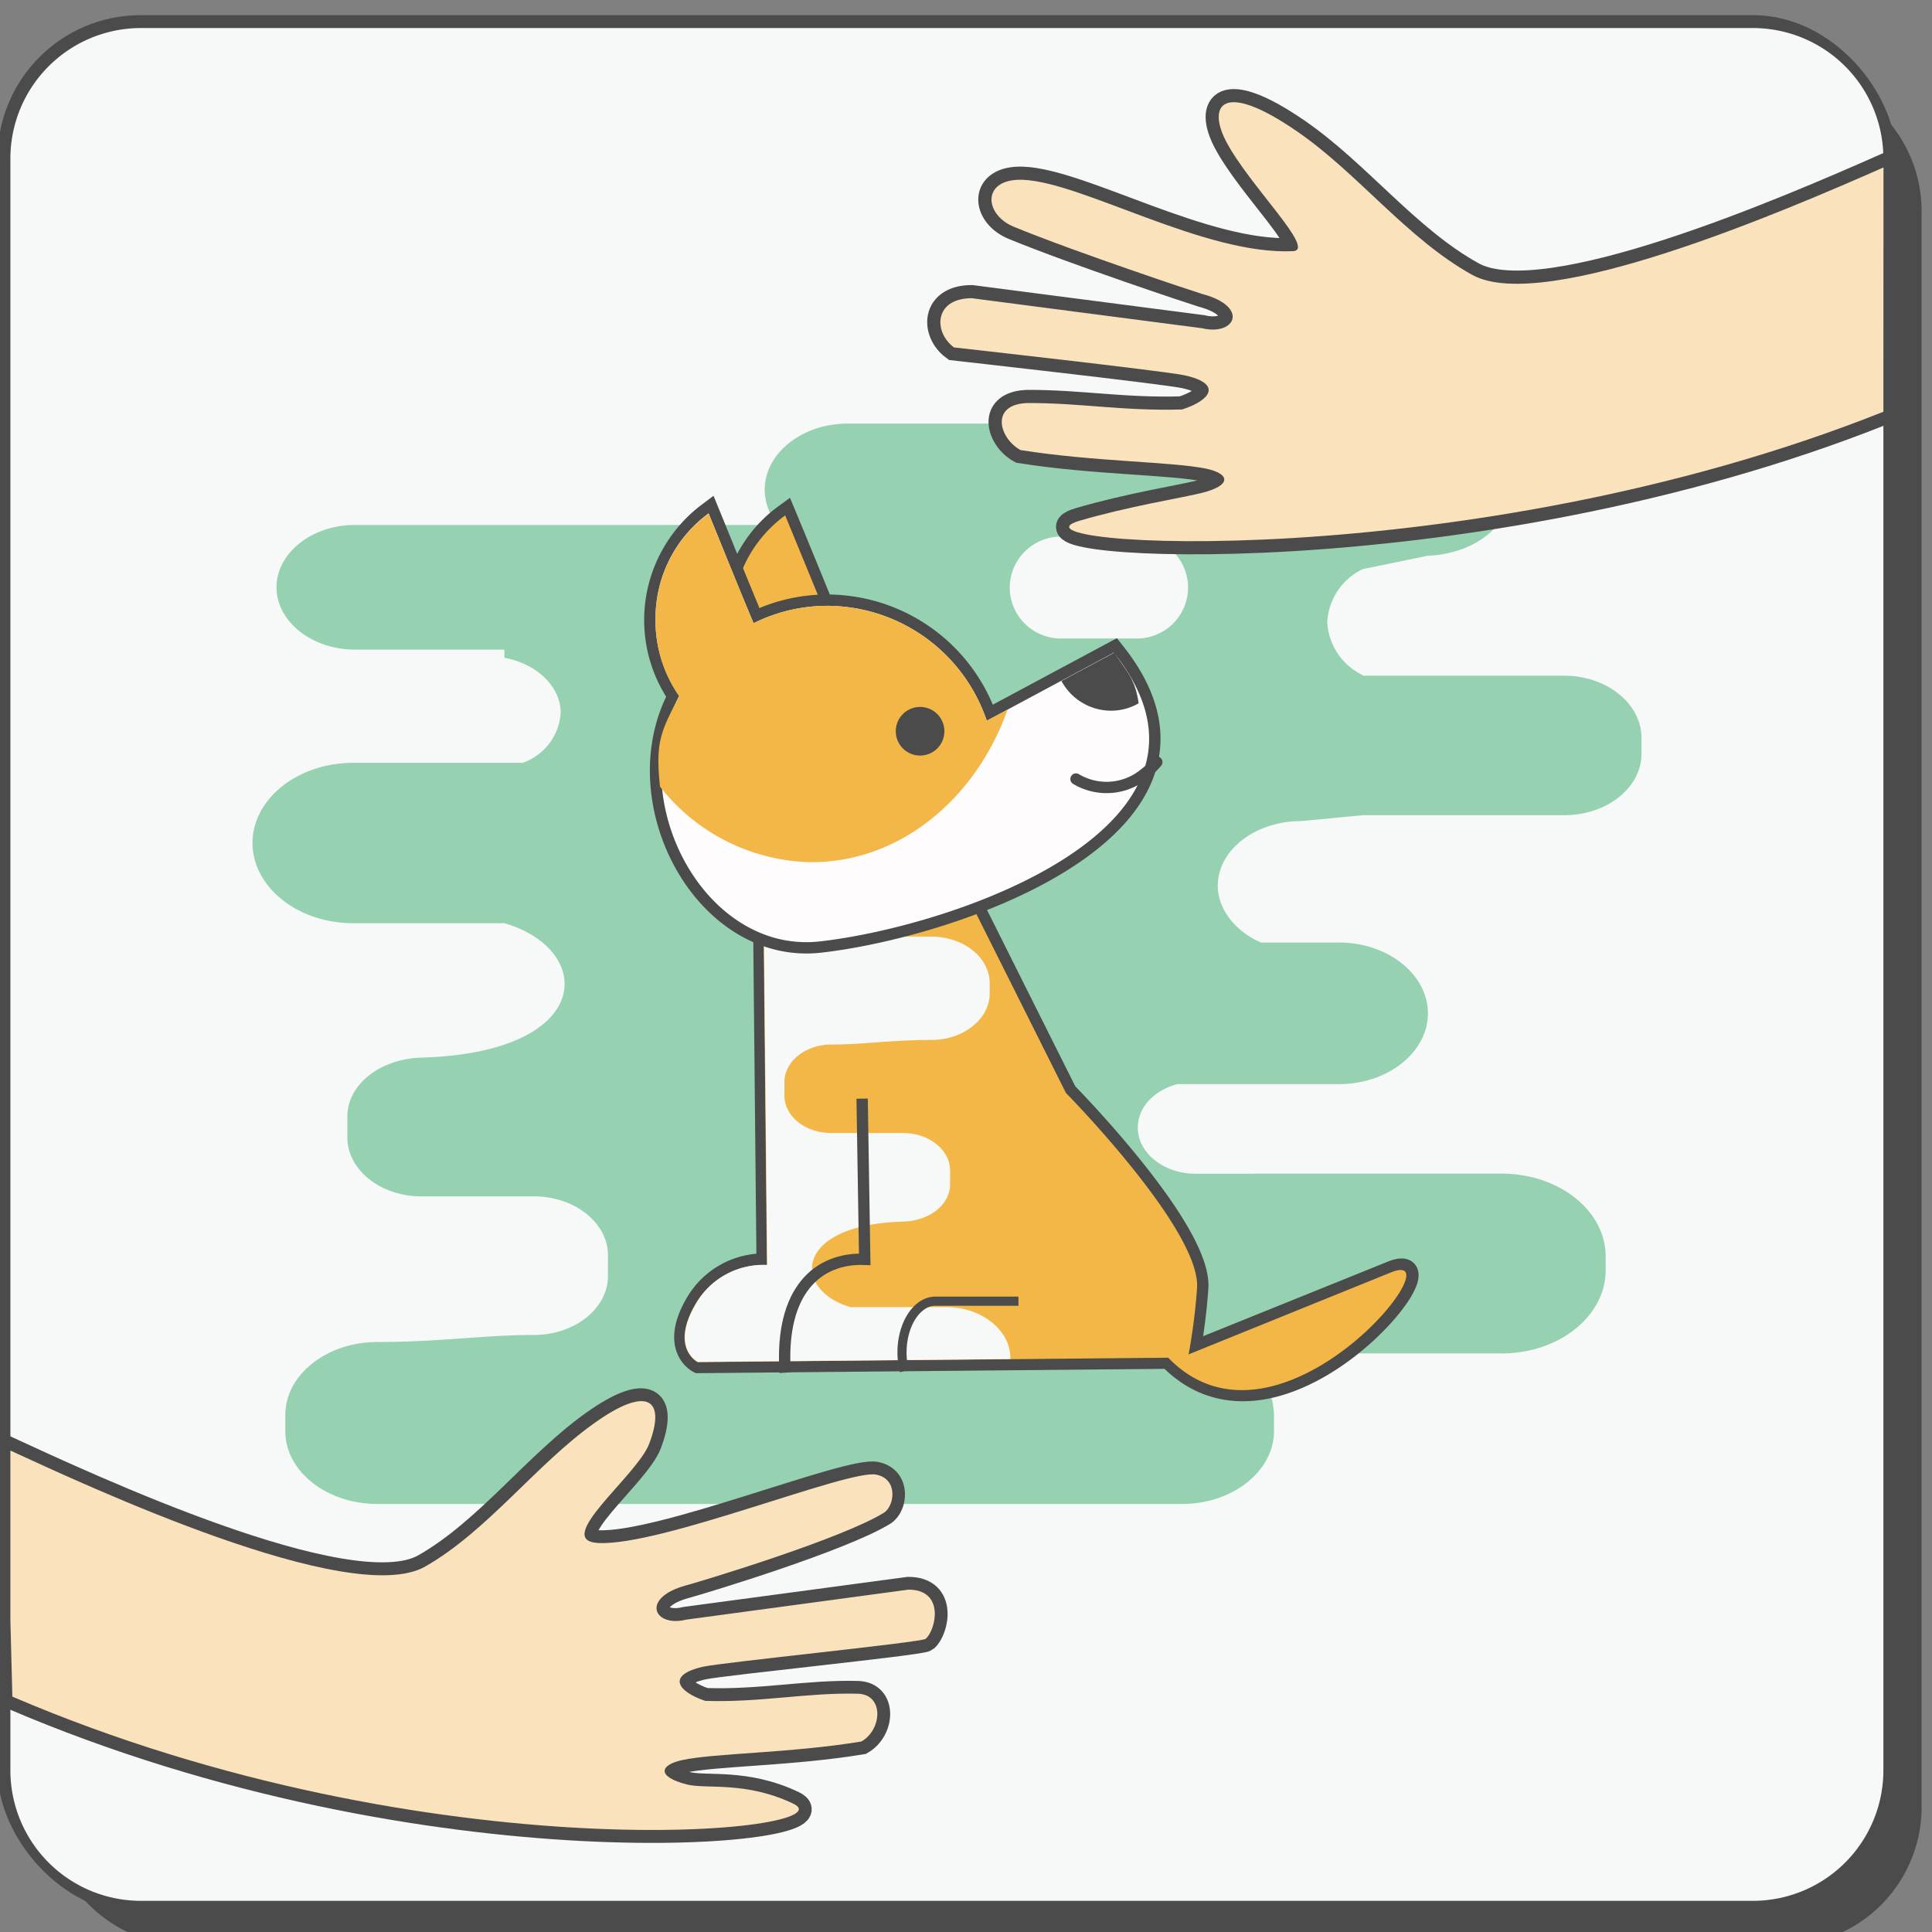
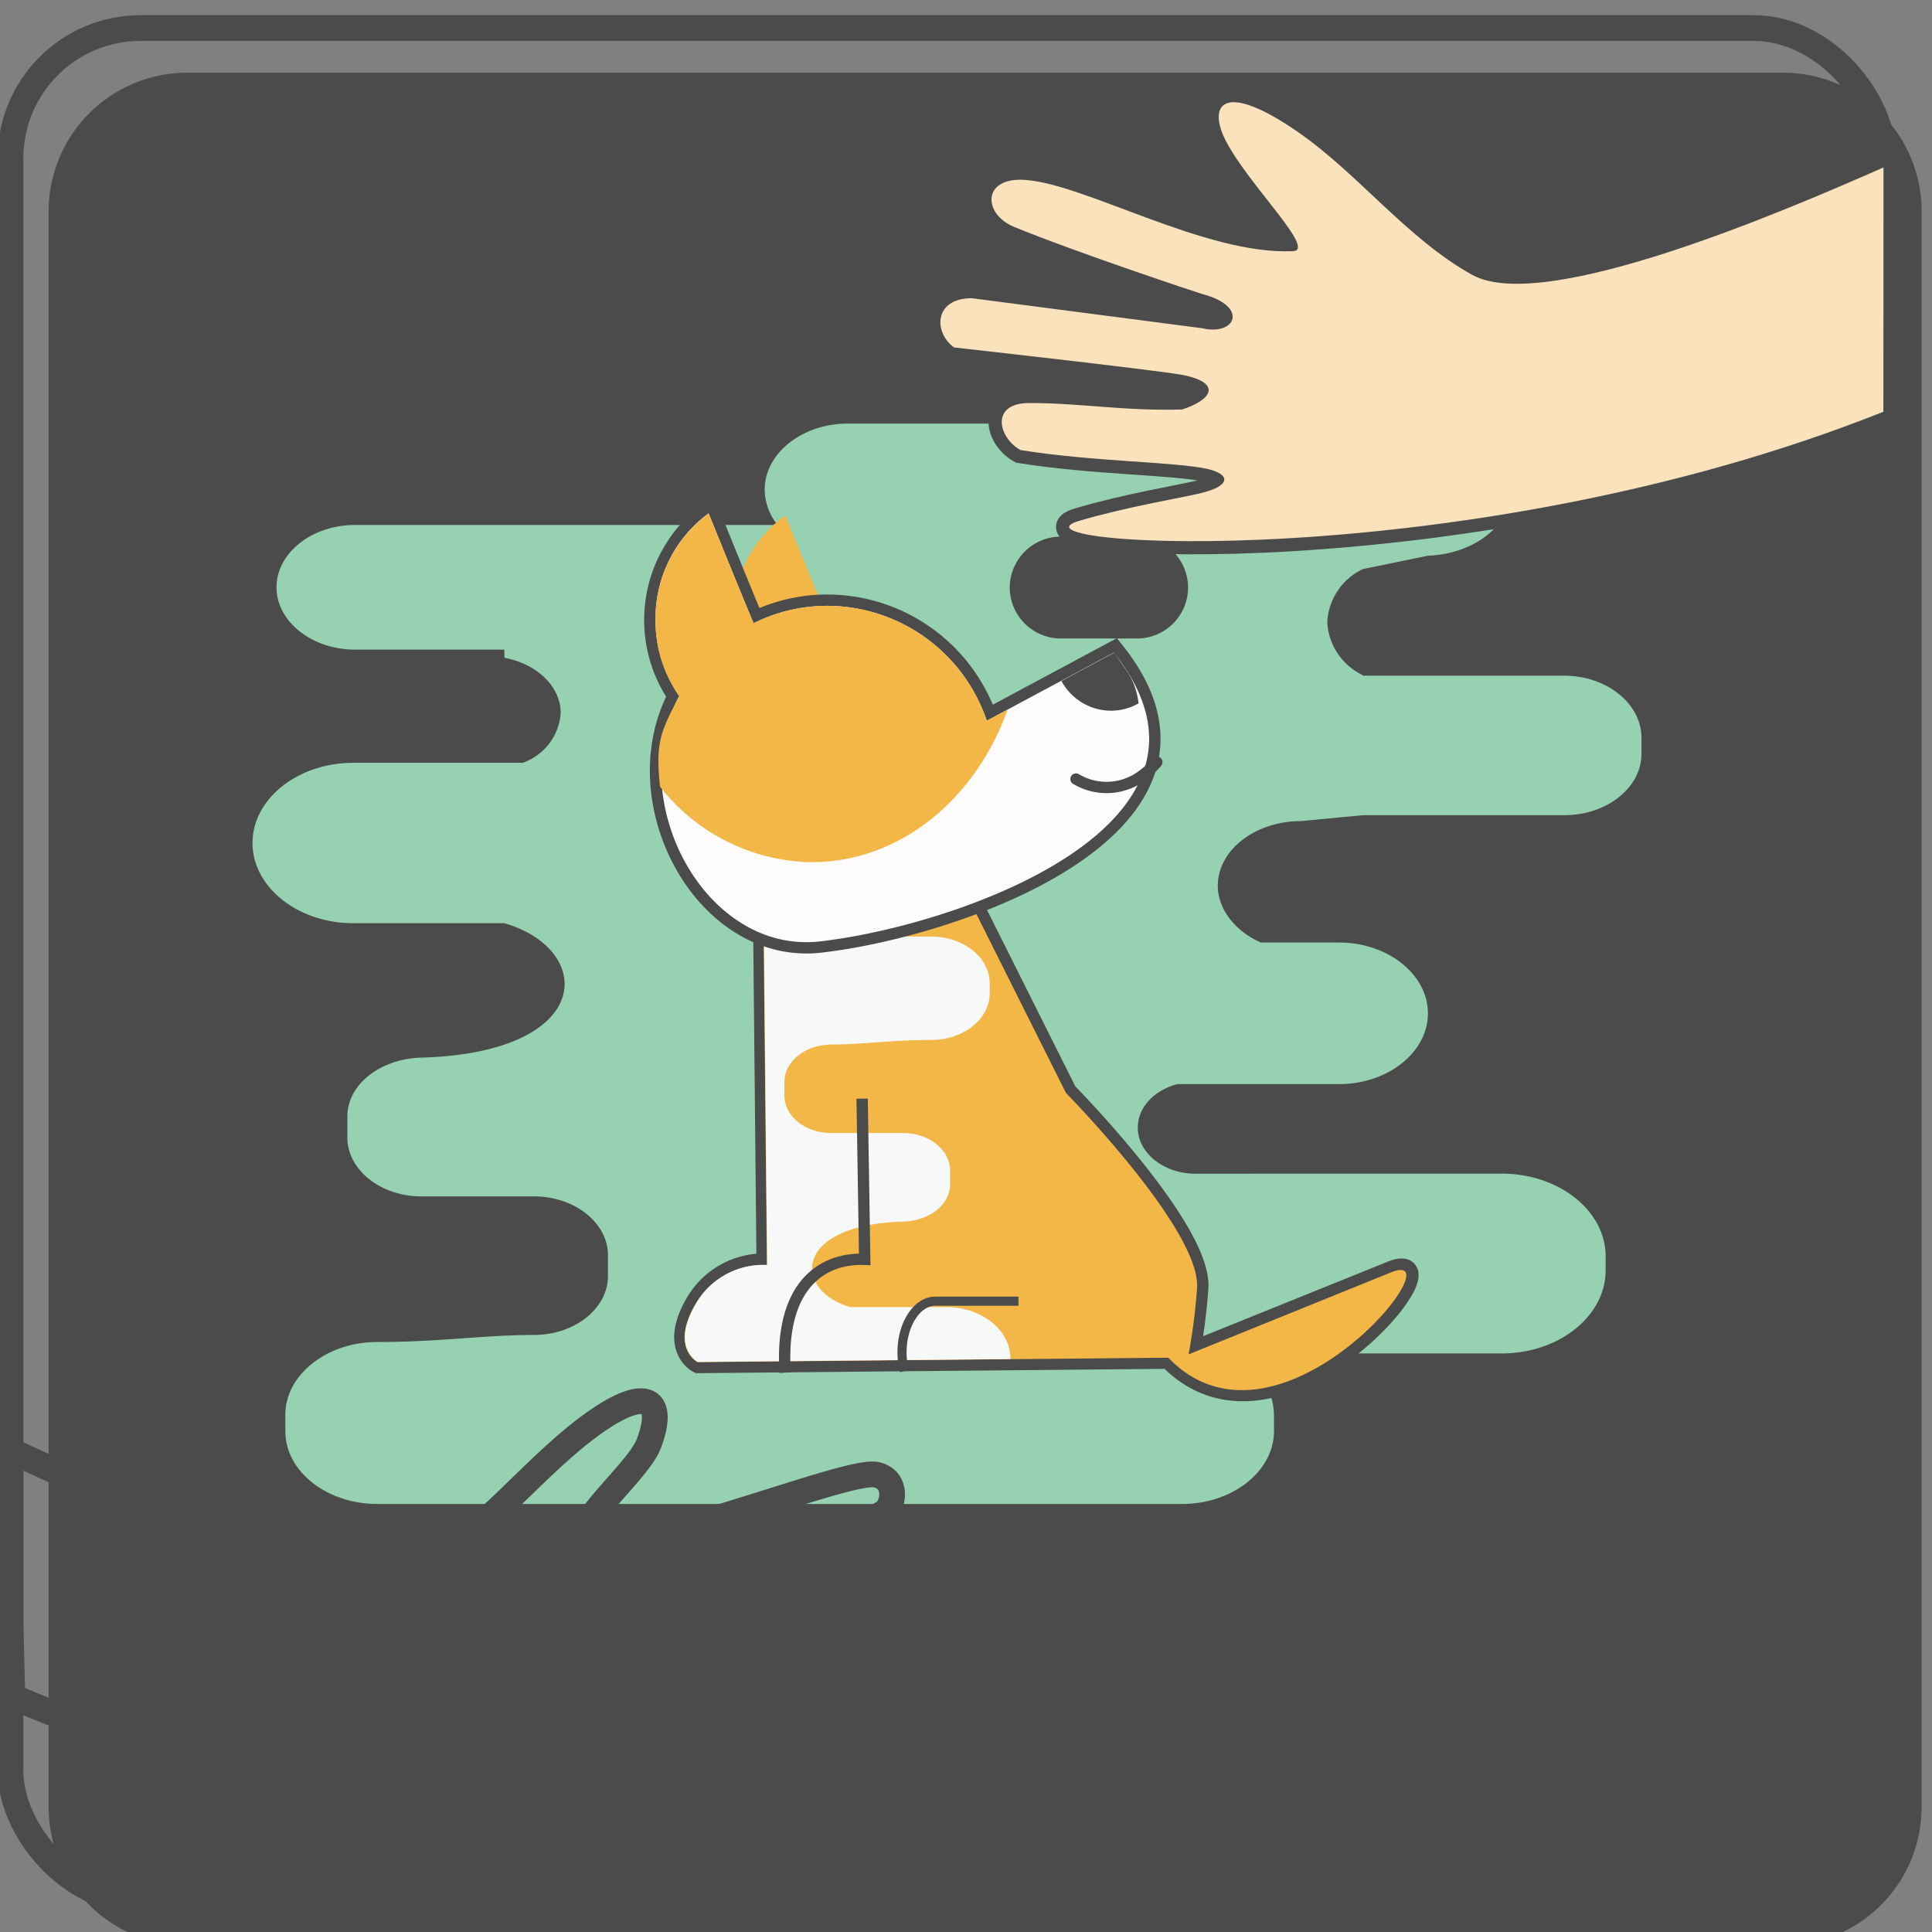
<svg xmlns="http://www.w3.org/2000/svg" id="Layer_1" data-name="Layer 1" viewBox="0 0 186 186">
  <rect x="0" y="0" width="186" height="186" fill="#808080" stroke="none" />
  <defs>
    <style>.cls-1{fill:#4b4b4b;}.cls-1,.cls-13,.cls-3,.cls-4,.cls-6,.cls-9{fill-rule:evenodd;}.cls-10,.cls-11,.cls-12,.cls-14,.cls-2,.cls-5,.cls-7,.cls-8{fill:none;stroke:#4b4b4b;stroke-miterlimit:22.93;}.cls-2{stroke-width:2.48px;}.cls-3{fill:#f7f8f8;}.cls-4{fill:#96d2b1;}.cls-5{stroke-width:2.18px;}.cls-6{fill:#f3b747;}.cls-7{stroke-width:1.09px;}.cls-8{stroke-width:2.18px;}.cls-9{fill:#fffcfd;}.cls-10{stroke-linecap:round;stroke-width:1.09px;}.cls-11{stroke-width:0.88px;}.cls-12{stroke-width:2.48px;}.cls-13{fill:#fae2bc;}.cls-14{stroke-width:2.53px;}</style>
  </defs>
  <title>01-tilky vlasnyk</title>
  <path class="cls-1" d="M18,7H171.7A13.34,13.34,0,0,1,185,20.28V174a13.33,13.33,0,0,1-13.3,13.3H18A13.34,13.34,0,0,1,4.68,174V20.28A13.35,13.35,0,0,1,18,7" />
  <rect class="cls-2" x="1.01" y="2.7" width="180.32" height="180.32" rx="12.53" ry="12.53" />
-   <path class="cls-3" d="M13.53,2.7H168.79a12.57,12.57,0,0,1,12.53,12.53V170.49A12.57,12.57,0,0,1,168.79,183H13.53A12.57,12.57,0,0,1,1,170.49V15.23A12.57,12.57,0,0,1,13.53,2.7" />
  <path class="cls-4" d="M97.21,56.57h0a4.93,4.93,0,0,1,4.91-4.91h7.36a4.92,4.92,0,0,1,4.9,4.91h0a4.92,4.92,0,0,1-4.9,4.9h-7.36a4.92,4.92,0,0,1-4.91-4.9m53.37,8.48H131.2V65a6,6,0,0,1-3.42-5.11h0a6,6,0,0,1,3.42-5.1l6.27-1.29c4.38-.16,8-2.87,8-6.36h0c0-3.5-3.59-6.36-8-6.36H81.62c-4.39,0-8,2.86-8,6.36h0a5.4,5.4,0,0,0,1.25,3.4H34.17c-4.15,0-7.55,2.71-7.55,6s3.4,6,7.55,6H48.56v.79c3.09.56,5.42,2.74,5.42,5.31h0a5.47,5.47,0,0,1-3.66,4.8H34c-5.33,0-9.69,3.47-9.69,7.72h0c0,4.24,4.36,7.72,9.69,7.72H48.56c8.75,2.55,8.73,12.46-8,12.94-3.91.11-7.12,2.55-7.12,5.68v2c0,3.12,3.2,5.68,7.12,5.68H51.41c3.92,0,7.12,2.55,7.12,5.67v2c0,3.12-3.2,5.67-7.12,5.67-4.84,0-9,.68-15.1.68-4.86,0-8.84,3.17-8.84,7v1.59c0,3.87,4,7,8.84,7h77.51c4.86,0,8.83-3.17,8.83-7v-1.59a6.21,6.21,0,0,0-2-4.44v-1.46h23.93c5.49,0,10-3.58,10-8v-1.36c0-4.37-4.49-7.95-10-7.95H120.66V113H115.1c-3.06,0-5.56-2-5.56-4.43,0-2,1.6-3.61,3.81-4.2h15.57c4.7,0,8.55-3.07,8.55-6.81s-3.85-6.82-8.55-6.82H121.4c-2.47-1.06-4.16-3.22-4.16-5.46,0-3.48,3.65-6.23,8-6.23l6-.57h19.38c4.07,0,7.41-2.65,7.41-5.9V71C158,67.7,154.65,65.05,150.58,65.05Z" />
  <path class="cls-5" d="M91,82l11.62,23.22s13.08,13.27,12.62,18.82a56.45,56.45,0,0,1-.81,6.34L134,122.48c6.68-2.7-10.78,19.24-21.44,8.21l-45.31.42s-2.67-1.33-.22-5.56a7.5,7.5,0,0,1,6.89-3.78l-.39-39.35Z" />
  <path class="cls-6" d="M91,82l11.62,23.22s13.08,13.28,12.62,18.83a56.45,56.45,0,0,1-.81,6.34l19.48-7.89c6.68-2.7-10.78,19.24-21.44,8.21l-45.31.43s-2.67-1.34-.22-5.56a7.5,7.5,0,0,1,6.89-3.78l-.39-39.35Z" />
  <path class="cls-3" d="M97.27,130.84l-30.08.28s-2.67-1.34-.22-5.56a7.5,7.5,0,0,1,6.89-3.78l-.31-31.61H89.66c3.09,0,5.62,2,5.62,4.48v1c0,2.46-2.53,4.47-5.62,4.47-3.87,0-6.53.44-9.61.44-2.49,0-4.53,1.62-4.53,3.61v1.3c0,2,2,3.61,4.53,3.61h6.89c2.49,0,4.53,1.62,4.53,3.61V114c0,2-2,3.53-4.53,3.61-10.63.3-10.64,6.6-5.07,8.23h9.24c3.39,0,6.16,2.21,6.16,4.91h0v.09" />
  <path class="cls-7" d="M83,105.77l.25,15.47c-4.41-.17-8.2,2.88-7.66,10.91" />
-   <path class="cls-8" d="M71,56.16a12.31,12.31,0,0,1,4.58-6.54c1.08,2.59,2.32,5.63,3.58,8.71A16.14,16.14,0,0,0,72.54,60Z" />
  <path class="cls-6" d="M71,56.16a12.38,12.38,0,0,1,4.59-6.54c1.07,2.59,2.32,5.63,3.58,8.71A16.06,16.06,0,0,0,72.55,60Z" />
  <path class="cls-8" d="M80,58.33A16.22,16.22,0,0,1,95,69.39l12.24-6.56c13.1,16.45-15,26.29-28.28,27.8C67.91,91.89,60,77.15,65.39,67a12.82,12.82,0,0,1,2.83-17.55C69.5,52.58,71,56.31,72.54,60A15.88,15.88,0,0,1,80,58.33Z" />
  <path class="cls-9" d="M80,58.33a16.25,16.25,0,0,1,15,11.06l12.23-6.56c13.11,16.45-15,26.29-28.28,27.8C67.91,91.89,60,77.15,65.39,67a12.72,12.72,0,0,1-2.28-7.58,12.52,12.52,0,0,1,5.11-10C69.51,52.58,71,56.31,72.55,60A15.84,15.84,0,0,1,80,58.33" />
  <path class="cls-6" d="M80,58.33a16.25,16.25,0,0,1,15,11.06l2-1.07C93.89,77.07,86.41,83.17,77.81,83a18.93,18.93,0,0,1-14.27-7.27c-.45-4.25.06-5.3,1.85-8.7a12.72,12.72,0,0,1-2.28-7.58,12.52,12.52,0,0,1,5.11-10C69.51,52.58,71,56.31,72.55,60A15.84,15.84,0,0,1,80,58.33" />
-   <path class="cls-1" d="M88.62,68.06a2.34,2.34,0,1,1-2.38,2.29,2.34,2.34,0,0,1,2.38-2.29" />
  <path class="cls-10" d="M103.59,75a5.73,5.73,0,0,0,6.59-.5,7.08,7.08,0,0,0,1.19-1.13" />
  <path class="cls-1" d="M102.19,65.56l5.09-2.73c1.17,1.83,2,2.47,2.34,4.88a5.3,5.3,0,0,1-2.77.71,5.44,5.44,0,0,1-4.66-2.86" />
  <path class="cls-11" d="M87.07,132a7,7,0,0,1-.23-1.8h0c0-2.71,1.44-4.93,3.21-4.93h8" />
  <path class="cls-12" d="M1.19,163.34c40.45,17.34,81,13,75.15,10.3-4.62-2.19-8.34-1.35-10.25-1.84-2.9-.75-2.59-1.88-.43-2.34,3.19-.69,10.4-.66,17.27-1.79,2-1.15,2.19-4.53-.34-4.6-4.82-.13-9.33.86-14.69.68-2.69-.89-3.77-2.5-.21-3.29,1.85-.41,21-2.33,21.41-2.68,1-.85,1.88-4.73-1.64-4.73L66,155.93c-3.09.77-4.43-2.09,0-3.29,1.76-.48,15-4.5,19.06-7,1.05-.65,1.39-3.23-.73-3.67-2.65-.55-20.69,6.88-26.77,6.59-4.5-.22,3.71-6.48,4.89-9.54,1.64-4.3-.13-5.68-5.3-2-5.61,4-10.23,10.35-16.26,13.79C33.74,154.89,8.29,143,1,139.65V156Z" />
-   <path class="cls-13" d="M1.19,163.34c40.45,17.33,81,13,75.15,10.29-4.61-2.19-8.34-1.35-10.24-1.84-2.9-.75-2.59-1.87-.43-2.34,3.18-.68,10.39-.66,17.26-1.79,2-1.14,2.2-4.53-.34-4.6-4.82-.13-9.33.86-14.69.69-2.68-.89-3.76-2.5-.2-3.29,1.85-.42,21-2.34,21.41-2.68,1-.85,1.88-4.74-1.65-4.74l-21.41,2.89c-3.1.77-4.43-2.09,0-3.3,1.76-.48,15-4.49,19.06-7,1-.65,1.39-3.22-.74-3.66-2.64-.56-20.68,6.88-26.76,6.58-4.5-.21,3.71-6.47,4.88-9.53,1.65-4.3-.13-5.69-5.29-2-5.62,4-10.24,10.35-16.27,13.8C33.74,154.89,8.29,143,1,139.65V156Z" />
  <path class="cls-14" d="M181.32,39.64c-40.13,16-85.67,12.92-77.41,10.5,4.75-1.4,9.79-2.19,11.76-2.68,3-.75,2.68-1.88.45-2.34-3.3-.69-10.76-.66-17.88-1.79-2.1-1.15-3-4.53.85-4.53,5,0,9.16.79,14.71.62,2.78-.9,3.9-2.51.22-3.3-1.92-.41-22.17-2.68-22.17-2.68-2-1.46-1.95-4.73,1.7-4.73l22.17,2.88c3.21.78,4.59-2.08,0-3.29-.37-.1-12.12-4-18.13-6.47-2.91-1.2-3.09-4.68.89-4.52,5.72.23,17.48,7.26,26,6.87,2.27-.11-4.14-6.23-6.4-10.51-1.88-3.55-.42-6,6.83-1,5.81,4,10.6,10.35,16.84,13.79,6.94,3.84,30.36-6.27,39.59-10.35Z" />
  <path class="cls-13" d="M181.32,39.64c-40.13,16-85.66,12.92-77.41,10.5,4.76-1.4,9.79-2.19,11.77-2.68,3-.75,2.68-1.87.44-2.34-3.29-.68-10.76-.66-17.87-1.79-2.1-1.14-3-4.53.85-4.53,5,0,9.16.79,14.71.62,2.78-.89,3.89-2.5.21-3.29-1.92-.42-22.17-2.68-22.17-2.68-2-1.46-1.94-4.74,1.71-4.74l22.17,2.89c3.2.77,4.59-2.09,0-3.3-.37-.1-12.13-4-18.13-6.47-2.91-1.2-3.09-4.68.88-4.52,5.73.23,17.49,7.27,26,6.87,2.27-.1-4.14-6.23-6.41-10.51-1.87-3.55-.41-6,6.83-1,5.82,4,10.6,10.35,16.85,13.8,6.94,3.83,30.35-6.28,39.58-10.35Z" />
</svg>